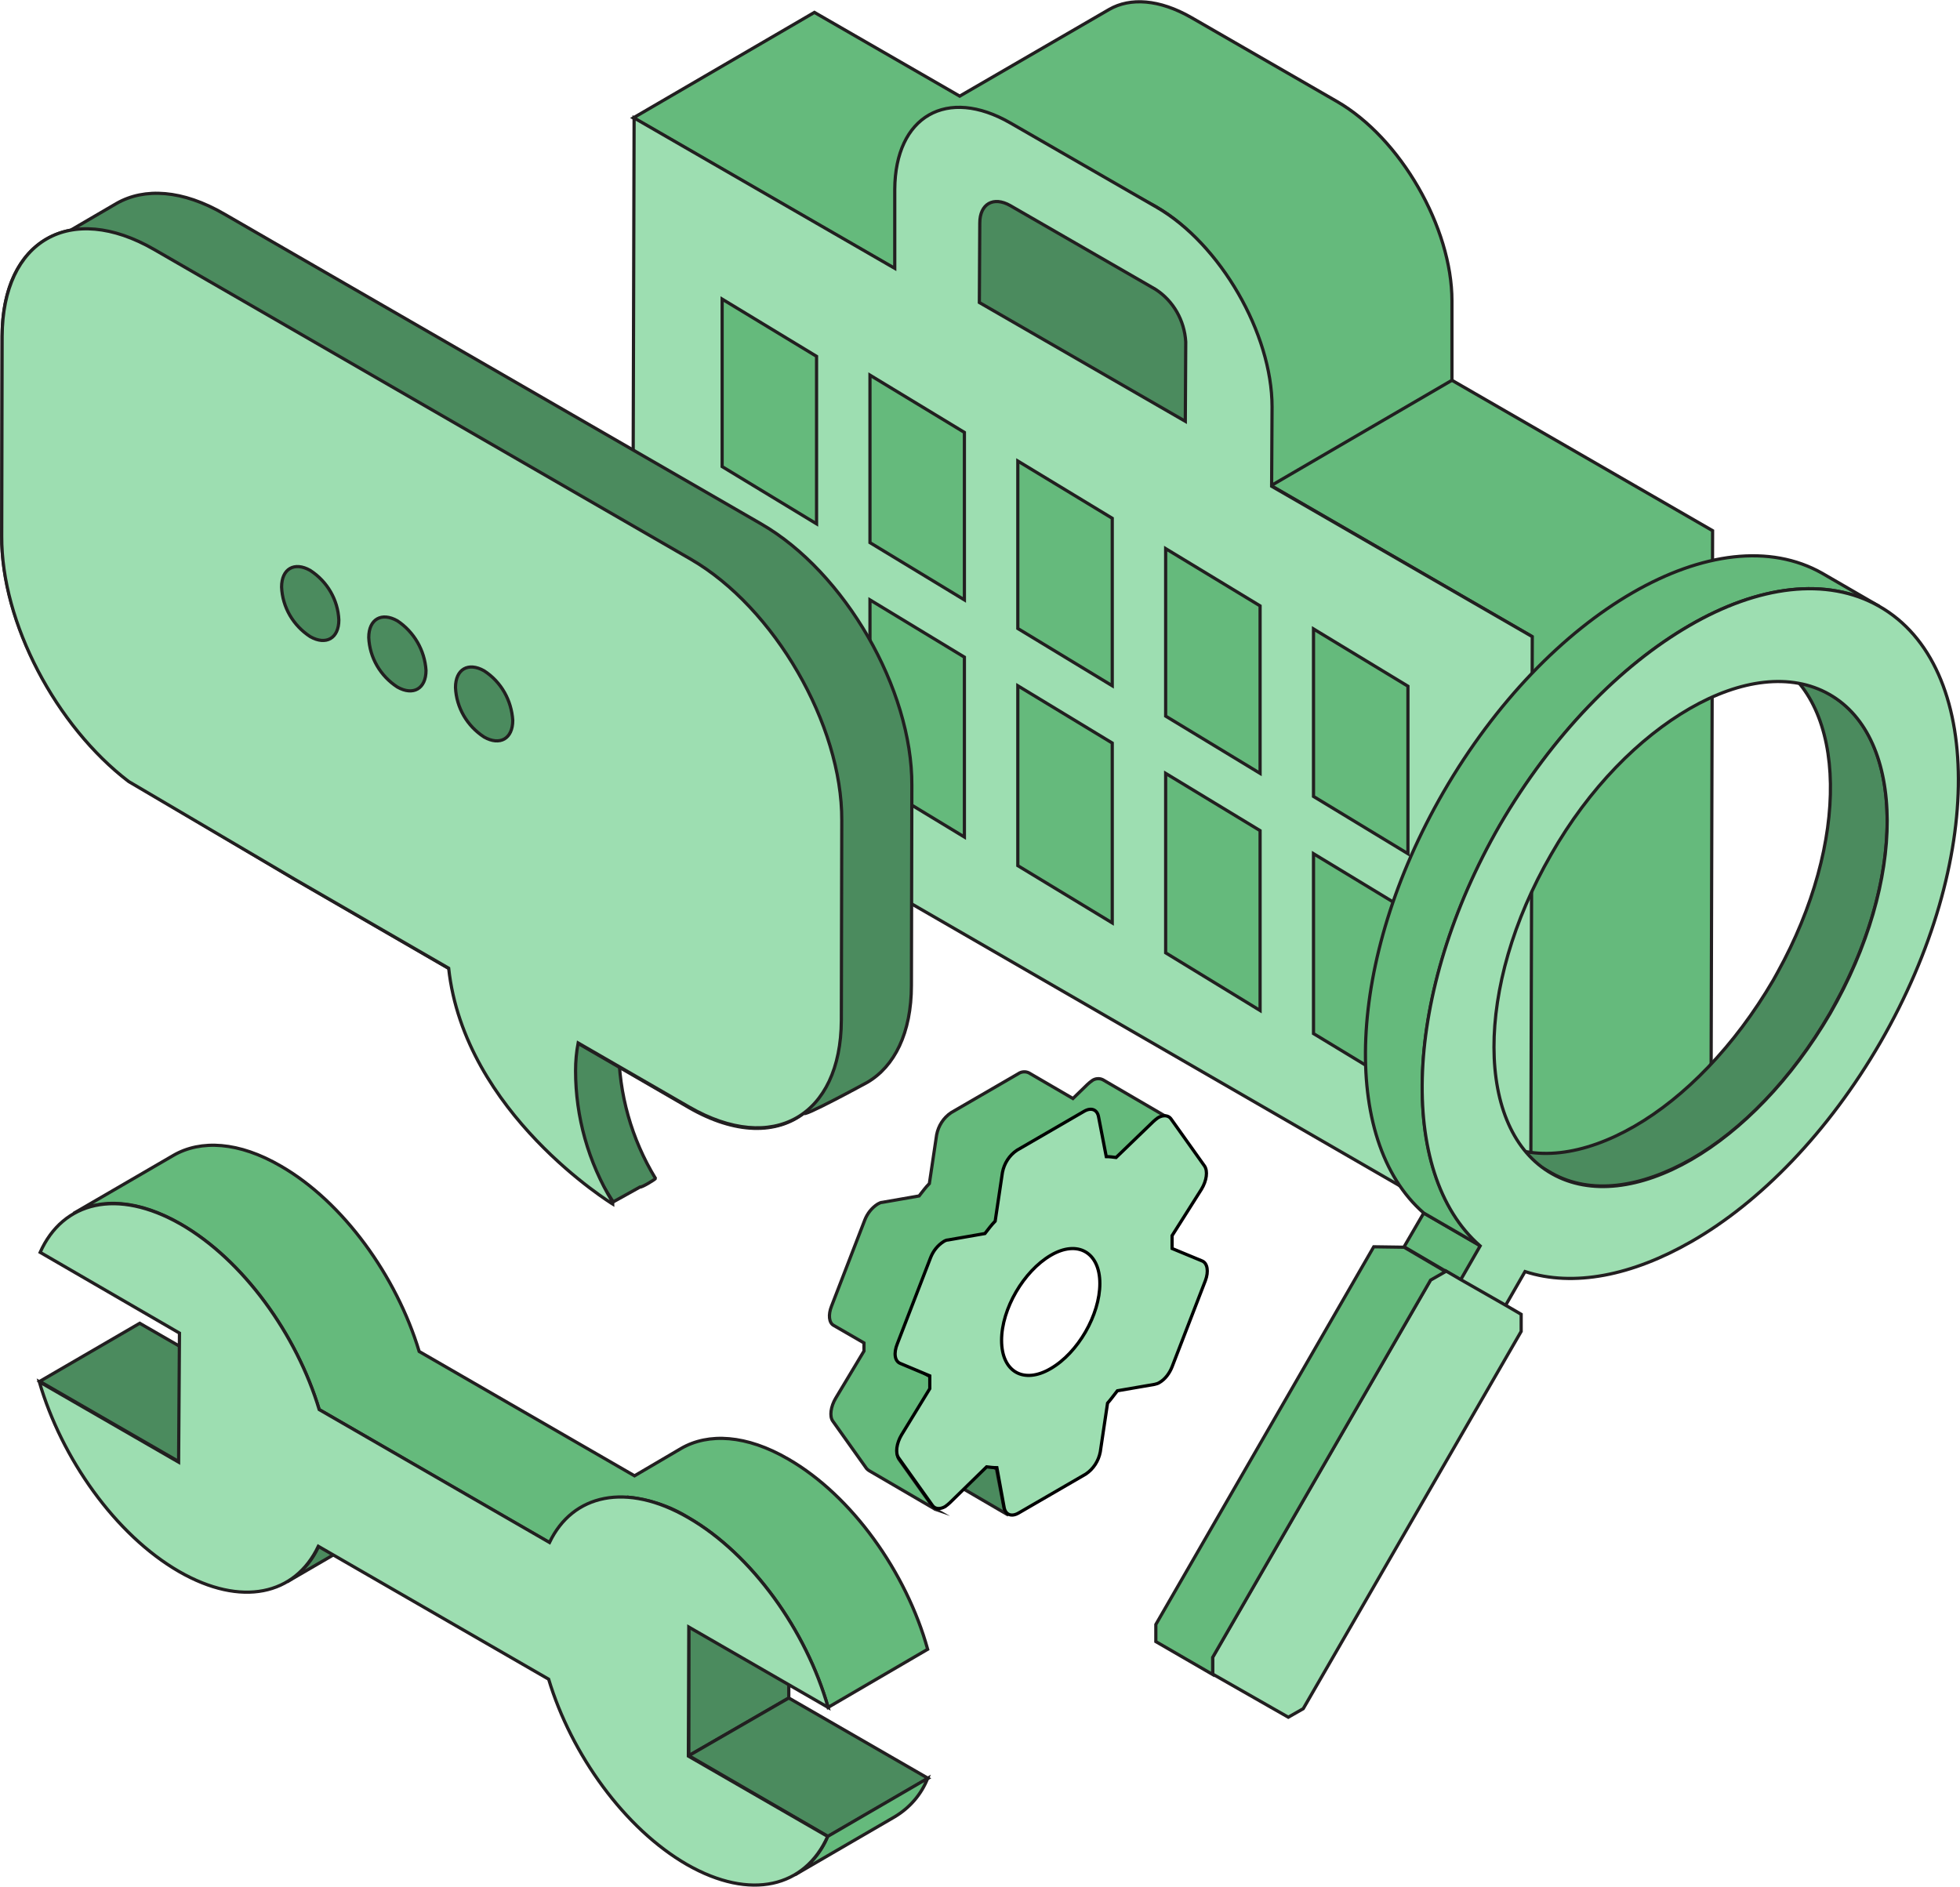
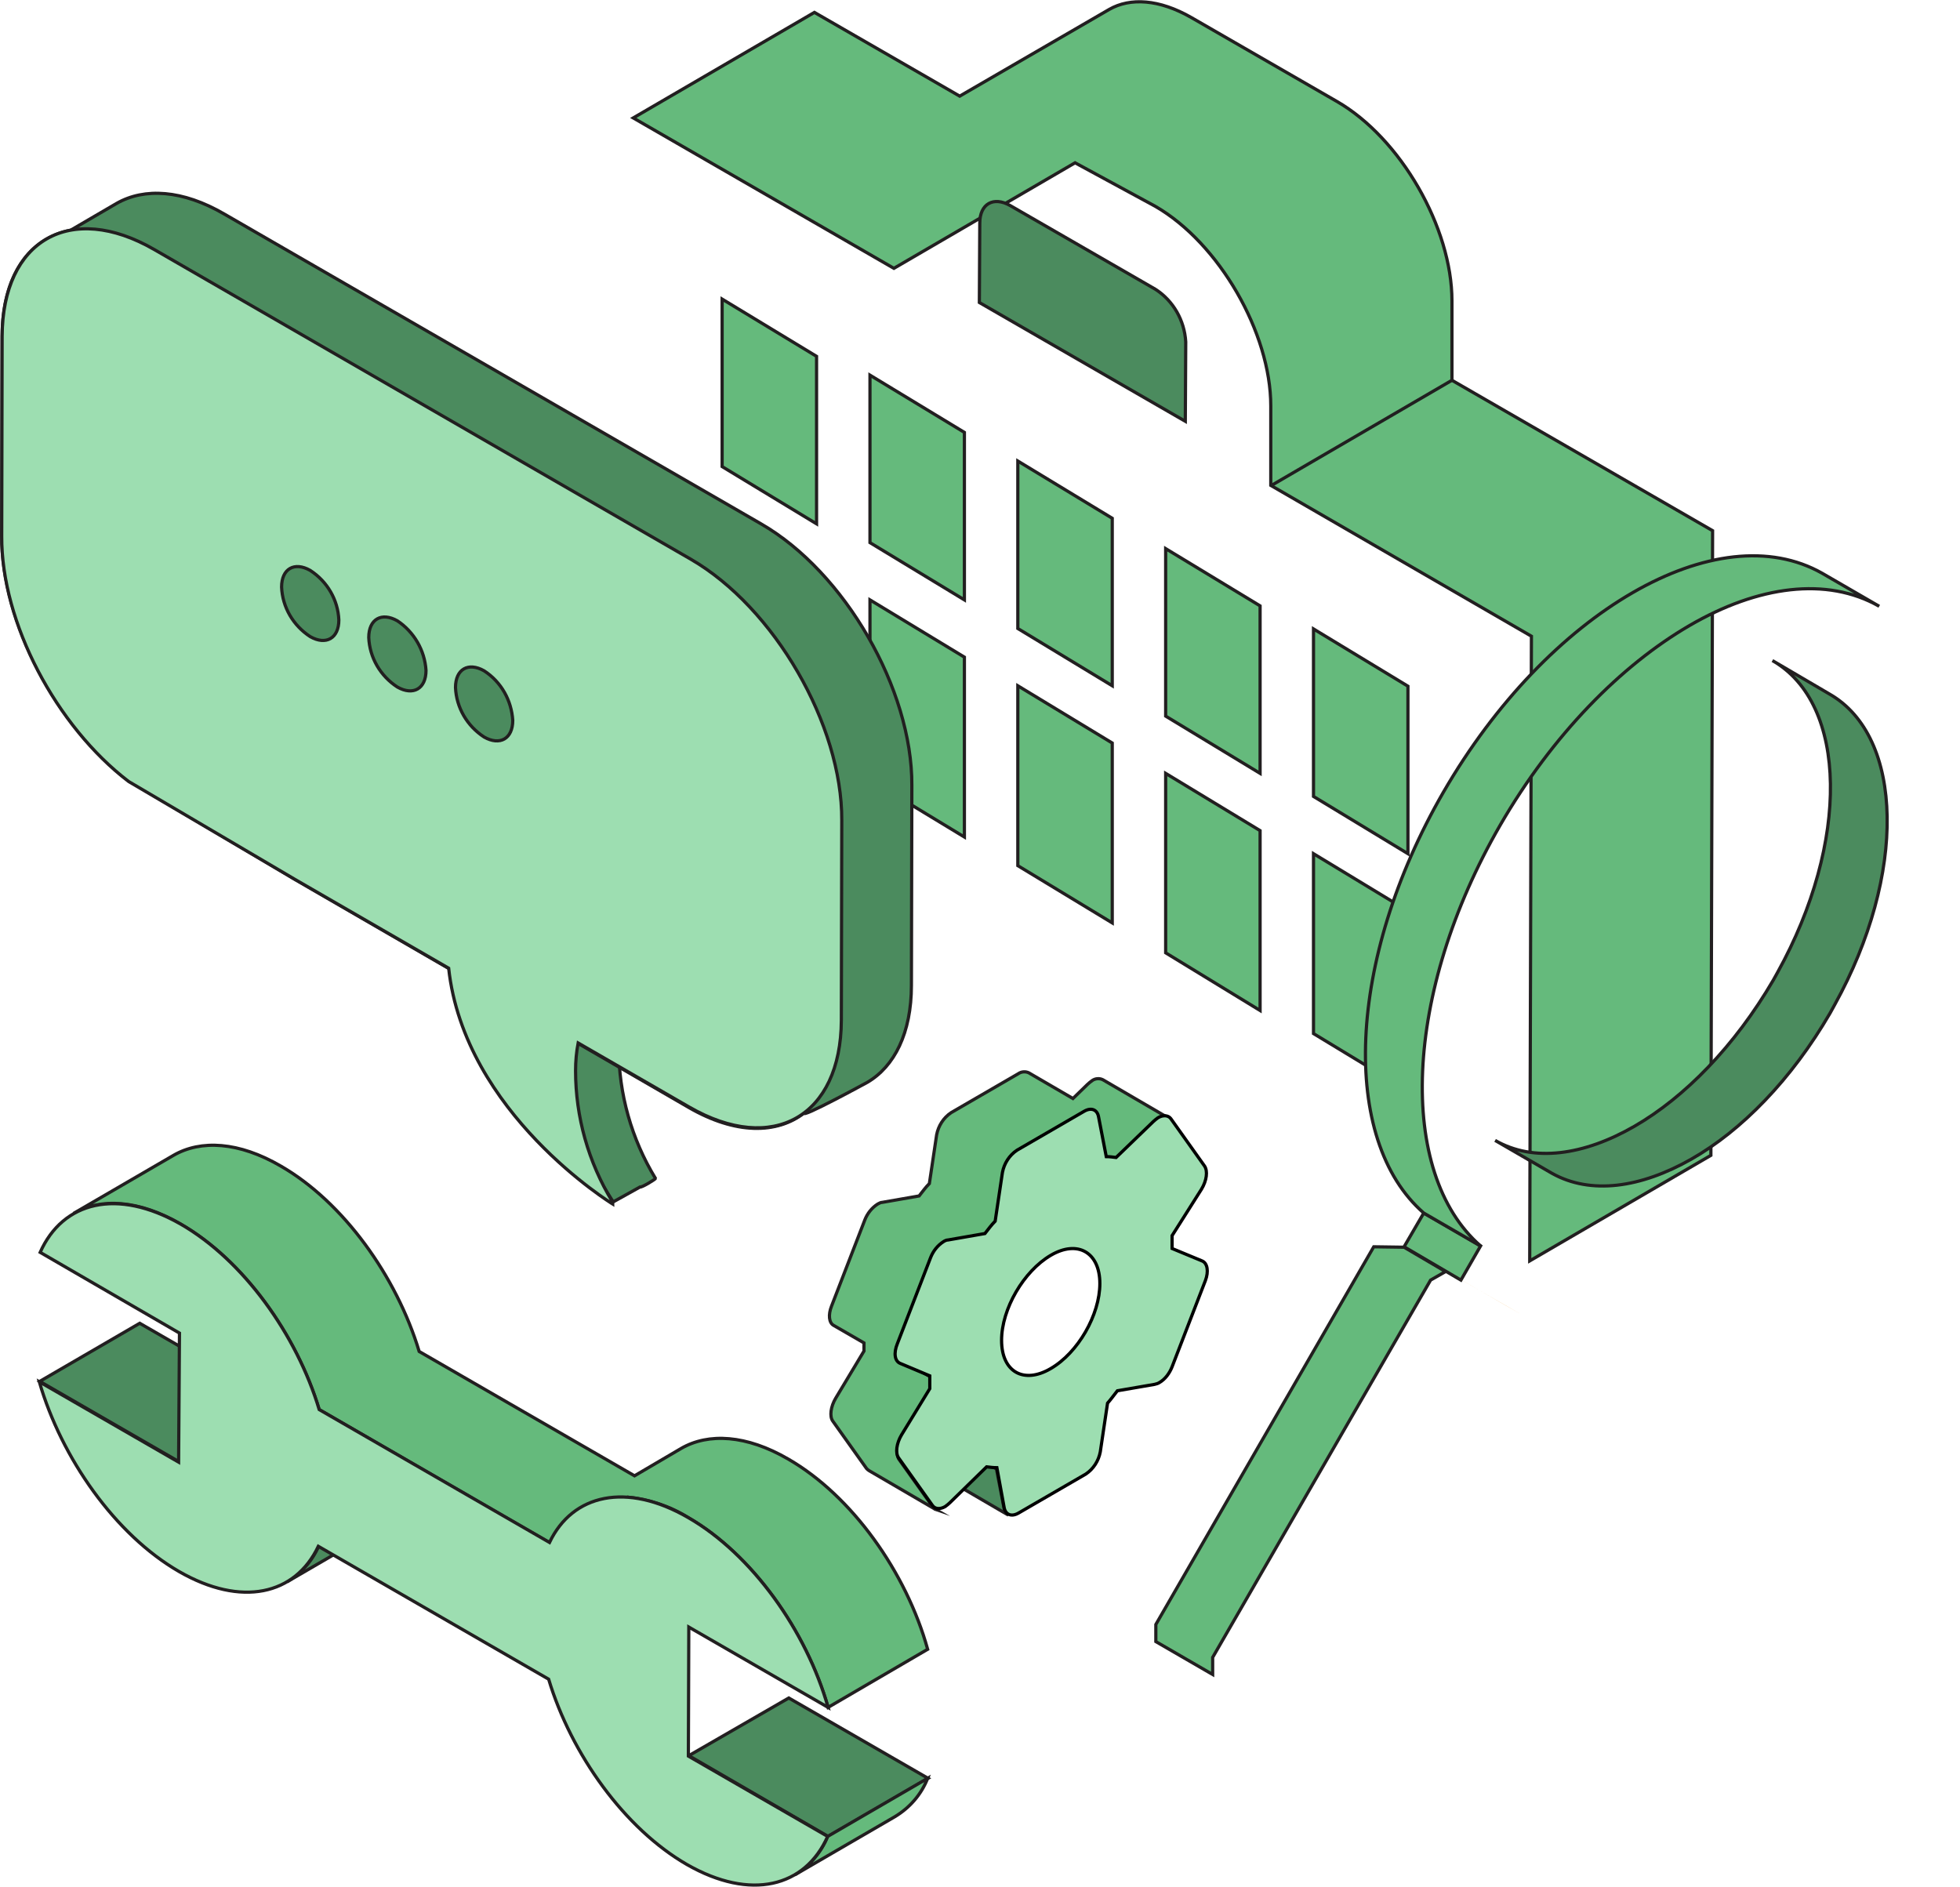
<svg xmlns="http://www.w3.org/2000/svg" version="1.1" id="Layer_1" x="0px" y="0px" viewBox="0 0 458.7 441.6" style="enable-background:new 0 0 458.7 441.6;" xml:space="preserve">
  <style type="text/css">
	.st0{fill:#65BA7C;stroke:#221F20;stroke-width:0.75;stroke-miterlimit:10;}
	.st1{fill:#9DDEB1;stroke:#221F20;stroke-width:0.75;stroke-miterlimit:10;}
	.st2{fill:#4B8B5E;stroke:#221F20;stroke-width:0.75;stroke-miterlimit:10;}
	.st3{fill:none;stroke:#211F20;stroke-width:0.75;stroke-miterlimit:10;}
	.st4{fill-rule:evenodd;clip-rule:evenodd;fill:#65BA7C;stroke:#221F20;stroke-width:0.75;stroke-miterlimit:10;}
	.st5{fill:#9DDEB1;stroke:#000000;stroke-width:0.75;stroke-miterlimit:10;}
	.st6{fill:#F0A23A;}
</style>
  <path class="st0" d="M339.8,89l0-18.6c0-17.1-12-38.1-27-46.7l-34-19.6c-7.5-4.3-14.3-4.7-19.2-1.9l-35,20.3l-34-19.6l-42.4,24.7  l61,35.2l42.4-24.7l18.8,10.2c14.9,8.6,27,29.6,27,46.7l0,0l0,18.6l61,35.3L358,295.1l42.4-24.7l0.4-146.2L339.8,89z" />
-   <path class="st1" d="M270.7,48.5c14.9,8.6,27,29.6,27,46.7l-0.1,18.6l61,35.2l-0.4,146.2L148,173.8l0.4-146.2l61,35.2V44.3  c0.1-17.1,12.2-24.1,27.1-15.5L270.7,48.5z" />
  <g>
    <path class="st2" d="M270.4,67.7c4.2,2.7,6.8,7.3,7.1,12.3l-0.1,18.6l-48.2-27.8l0.1-18.6c0-4.5,3.2-6.3,7.1-4.1L270.4,67.7z" />
  </g>
  <line class="st3" x1="339.8" y1="89" x2="297.4" y2="113.7" />
  <path class="st4" d="M169,70l22.1,13.4v39.2L169,109.2V70z M191.1,136v42L169,164.6v-42.1L191.1,136z" />
  <path class="st4" d="M203.6,87.8l22.1,13.4v39.2L203.6,127V87.8z M225.7,153.8v42.1l-22.1-13.4v-42.1L225.7,153.8L225.7,153.8z" />
  <path class="st4" d="M238.2,107.9l22.1,13.4v39.2l-22.1-13.4L238.2,107.9L238.2,107.9z M260.3,173.9V216l-22.1-13.4v-42.1  L260.3,173.9L260.3,173.9z" />
  <path class="st4" d="M272.8,128.4l22.1,13.4V181l-22.1-13.4V128.4z M294.9,194.4v42.1L272.8,223v-42L294.9,194.4z" />
  <path class="st4" d="M307.4,147.2l22.1,13.4v39.2l-22.1-13.4V147.2z M329.5,213.2v42.1l-22.1-13.4v-42.1L329.5,213.2z" />
  <polygon class="st2" points="9.3,323.3 32.7,309.7 65.3,328.5 41.9,342.1 " />
  <path class="st2" d="M90.6,356.6l-23.4,13.6c3.3-2,5.9-4.9,7.4-8.4L98,348.2C96.4,351.7,93.8,354.6,90.6,356.6z" />
-   <polygon class="st2" points="161.2,380.7 184.6,367.1 184.6,397.4 161.2,410.9 " />
  <polygon class="st2" points="161.2,410.9 184.6,397.4 217.2,416.2 193.8,429.8 " />
  <path class="st0" d="M209.4,425.2l-23.4,13.6c3.5-2.1,6.2-5.3,7.7-9l23.4-13.6C215.6,420,212.9,423.1,209.4,425.2z" />
  <path class="st0" d="M184.5,341.5c-9.8-5.7-18.7-6.2-25.1-2.5l-10.9,6.4l-50.4-29.1l0,0c-5.3-17.6-17.8-35-32.4-43.4  c-9.8-5.7-18.7-6.2-25.1-2.5L17.2,284c6.4-3.7,15.3-3.2,25.1,2.5c14.6,8.4,27.1,25.8,32.4,43.4l0,0l53.8,31.1l18.4-10.6  c5,0.5,9.9,2.1,14.2,4.8c14.9,8.6,27.6,26.5,32.7,44.4l23.3-13.6C212.1,368,199.4,350.1,184.5,341.5z" />
  <path class="st1" d="M161.1,355.2c14.9,8.6,27.6,26.5,32.7,44.4l-32.6-18.8l-0.1,30.2l32.6,18.8c-5.3,11.9-18,15.1-32.9,6.6  c-14.6-8.4-27.1-25.8-32.4-43.4l-53.9-31.1c-5.4,11.4-18,14.3-32.6,5.9c-14.9-8.6-27.5-26.5-32.7-44.4l32.6,18.8L42,312L9.4,293.1  c5.3-11.9,18-15.1,32.9-6.6c14.6,8.4,27.1,25.8,32.4,43.4l53.9,31.1C134,349.7,146.6,346.8,161.1,355.2z" />
  <path class="st2" d="M233.2,343.8l1.8,9.3c0.1,0.6,0.5,1.2,1,1.5l-15.6-9.1c-0.5-0.3-0.9-0.9-0.9-1.5l-1.8-9.3L233.2,343.8z" />
  <path class="st0" d="M202.2,316.2v-1.9l-7.1-4.1c-1.1-0.6-1.3-2.5-0.5-4.5l7.8-20.2c0.6-1.5,1.6-2.8,3-3.7c0.4-0.2,0.7-0.4,1.1-0.4  l8.6-1.5c0.8-1,1.5-2,2.4-2.9l1.7-11.4c0.4-2.1,1.6-4,3.4-5.2l15.7-9.1c0.7-0.5,1.7-0.6,2.5-0.2l10.3,6l3.4-3.3  c0.3-0.3,0.7-0.6,1.1-0.9c0.7-0.5,1.7-0.6,2.5-0.2l15.6,9.1c-0.8-0.4-1.7-0.3-2.5,0.2c-0.4,0.2-0.8,0.5-1.1,0.9l-8.6,8.4  c-0.8-0.1-1.5-0.2-2.3-0.2l-11.7-6.8l-9.2,5.3c-1.8,1.2-3,3.1-3.4,5.2l-1.7,11.4c-0.8,1-1.6,1.9-2.4,2.9l-8.6,1.5  c-0.4,0.1-0.8,0.2-1.1,0.4c-1.4,0.9-2.4,2.2-3,3.7l-7.8,20.2c-0.4,0.9-0.5,1.8-0.4,2.8l8.1,4.7c0,2.5,0,3,0,3.1l-6.8,10.8  c-1.2,2-1.6,4.3-0.7,5.4l7.9,11.1c0.1,0.2,0.3,0.4,0.6,0.5l-15.6-9.1c-0.2-0.1-0.4-0.3-0.6-0.5l-7.9-11.1c-0.8-1.1-0.5-3.4,0.7-5.4  L202.2,316.2z" />
  <path class="st5" d="M217.6,325v-3l-6.9-2.9c-1.3-0.5-1.6-2.4-0.7-4.6l7.8-20.2c0.6-1.5,1.6-2.8,3-3.7c0.3-0.2,0.7-0.4,1.1-0.4  l8.6-1.5c0.8-1,1.5-2,2.4-2.9l1.7-11.4c0.4-2.1,1.6-4,3.4-5.2l15.7-9.1c1.7-1,3.1-0.4,3.4,1.3l1.8,9.3c0.8,0,1.5,0.1,2.3,0.2  l8.7-8.4c0.3-0.3,0.7-0.6,1.1-0.9c1.2-0.7,2.4-0.6,3,0.2l7.9,11.1c0.8,1.2,0.5,3.4-0.7,5.4l-6.9,10.9c0,0.8,0,2.3,0,3l7,2.9  c1.3,0.5,1.6,2.5,0.8,4.6l-7.8,20.2c-0.6,1.5-1.6,2.9-3,3.7c-0.3,0.2-0.7,0.3-1.1,0.4l-8.7,1.5c-0.8,1-1.5,2-2.3,2.9l-1.7,11.4  c-0.4,2.1-1.6,4-3.4,5.2l-15.7,9.1c-1.7,1-3.1,0.4-3.4-1.3l-1.7-9.3c-0.8,0-1.6-0.1-2.4-0.2l-8.6,8.4c-0.3,0.3-0.7,0.6-1.1,0.9  c-1.2,0.7-2.4,0.6-3-0.3l-7.9-11.1c-0.8-1.1-0.5-3.4,0.7-5.4L217.6,325z M245.9,320.3c6.4-3.7,11.5-12.6,11.5-19.9  s-5.2-10.3-11.5-6.6s-11.5,12.5-11.5,19.9S239.6,324,245.9,320.3" />
  <path class="st2" d="M110,216.6c0.1-10.2,3-13.7,7.2-13.4c8.7-10.8,36.1,27.4,36.1,27.4s-0.1,0.5-0.2,1.4c-1.4-0.4-3-0.3-4.3,0.4  l0.1,0.1c0,0-0.1,0.5-0.2,1.4c-0.4-0.1-0.8-0.2-1.2-0.2c-1.6,2-2.6,5.6-2.7,11.5c0,10.8,3,21.4,8.6,30.6c0,0.2-3.3,2.2-3.6,2  l-0.9,0.5l0,0l-5.4,3l-9.2-14.6C123.1,256,109.8,238.7,110,216.6z" />
  <path class="st2" d="M0.5,78.7c0-14.2,6.4-23,16-24.8l10.8-6.3c6.5-3.7,15.4-3.2,25.2,2.5l125.6,72.5c19.6,11.3,35.4,38.7,35.3,61.2  l-0.1,46.8c0,11.2-4,19-10.3,22.7c0,0-16.1,8.8-14.7,7.1c-6.5,5.1-16.2,5.1-27.1-1.2L69,205.8l-38.9-23.1  c-16.9-12.9-29.8-37.1-29.7-57.4L0.5,78.7z" />
  <path class="st1" d="M161.7,130.9L36.1,58.4C16.5,47.1,0.6,56.2,0.5,78.7l-0.1,46.8c-0.1,20.3,12.8,44.5,29.7,57.4L69,205.8l36,20.8  c3.7,34,38.4,55.2,38.4,55.2c0-0.2,0-0.4-0.1-0.6c-5.6-9.2-8.6-19.8-8.6-30.6c0-2.2,0.2-4.4,0.6-6.5l26,15  c19.6,11.3,35.5,2.2,35.6-20.3l0.1-46.8C197.1,169.6,181.2,142.2,161.7,130.9z" />
  <path class="st2" d="M79.3,145.1c0,4.3-3,6-6.7,3.9c-4-2.6-6.5-6.9-6.7-11.6c0-4.3,3-6,6.7-3.9C76.6,136.1,79.1,140.4,79.3,145.1z" />
  <path class="st2" d="M99.7,156.9c0,4.3-3,6-6.7,3.9c-4-2.6-6.5-6.9-6.7-11.6c0-4.3,3-6,6.7-3.9C96.9,147.9,99.4,152.2,99.7,156.9z" />
  <path class="st2" d="M120,168.6c0,4.3-3,6-6.7,3.9c-4-2.6-6.5-6.9-6.7-11.6c0-4.3,3-6,6.7-3.9C117.3,159.6,119.7,163.9,120,168.6z" />
  <path class="st2" d="M382.5,263.6c11.8-6.8,23.5-18.8,32.5-34.2c0.3-0.6,0.7-1.2,1-1.8c16.9-30.5,16.5-62.9-1.2-73l13.3,7.8  c17.6,10,18.1,42.3,1.3,72.7c-0.4,0.7-0.7,1.3-1.1,2c-9,15.5-20.7,27.5-32.5,34.2s-23.5,8.4-32.6,3.3l-13.3-7.7  C358.9,272.1,370.7,270.4,382.5,263.6z" />
  <polygon class="st0" points="346.5,291.6 333.2,283.9 328.6,291.8 341.9,299.6 " />
  <path class="st0" d="M337.8,185.4c12.2-21.1,28.2-37.4,44.3-46.7s32.1-11.5,44.4-4.5l13.3,7.7c-12.3-7-28.4-4.8-44.4,4.5  s-32.1,25.6-44.3,46.7c-22.7,39.3-24.2,81.4-4.6,98.5l-13.3-7.7C313.6,266.8,315.1,224.7,337.8,185.4z" />
-   <path class="st1" d="M395.4,146.4c16-9.3,32.1-11.5,44.4-4.5c24.6,14,24.7,59.7,0.3,102c-12.2,21.1-28.2,37.5-44.3,46.7  c-13.8,7.9-27.5,10.7-38.9,7l-4.6,8l-10.5-6l4.6-8c-19.5-17-18-59.2,4.6-98.5C363.3,172,379.3,155.7,395.4,146.4z M363.2,274.7  c9,5.1,20.8,3.5,32.6-3.3s23.5-18.8,32.5-34.2c17.9-31,17.8-64.5-0.2-74.7c-9-5.1-20.8-3.5-32.6,3.3S371.9,184.4,363,200  C345.1,231,345.2,264.5,363.2,274.7" />
  <polygon class="st6" points="356,307.6 342.6,299.9 339,297.8 352.3,305.5 " />
-   <path class="st1" d="M334.8,299.5l-51,88.3c0,1.5,0,2.4,0,4l17.7,10.1l3.5-2l51-88.3c0-1.5,0-2.4,0-4l-3.6-2.1l-10.5-6l-3.6-2.1  L334.8,299.5z" />
  <path class="st0" d="M321.5,291.8l7.1,0.1l9.7,5.7l-3.5,2l-51,88.3c0,1.5,0,2.4,0,4l-13.3-7.7c0-1.6,0-2.4,0-4L321.5,291.8z" />
</svg>